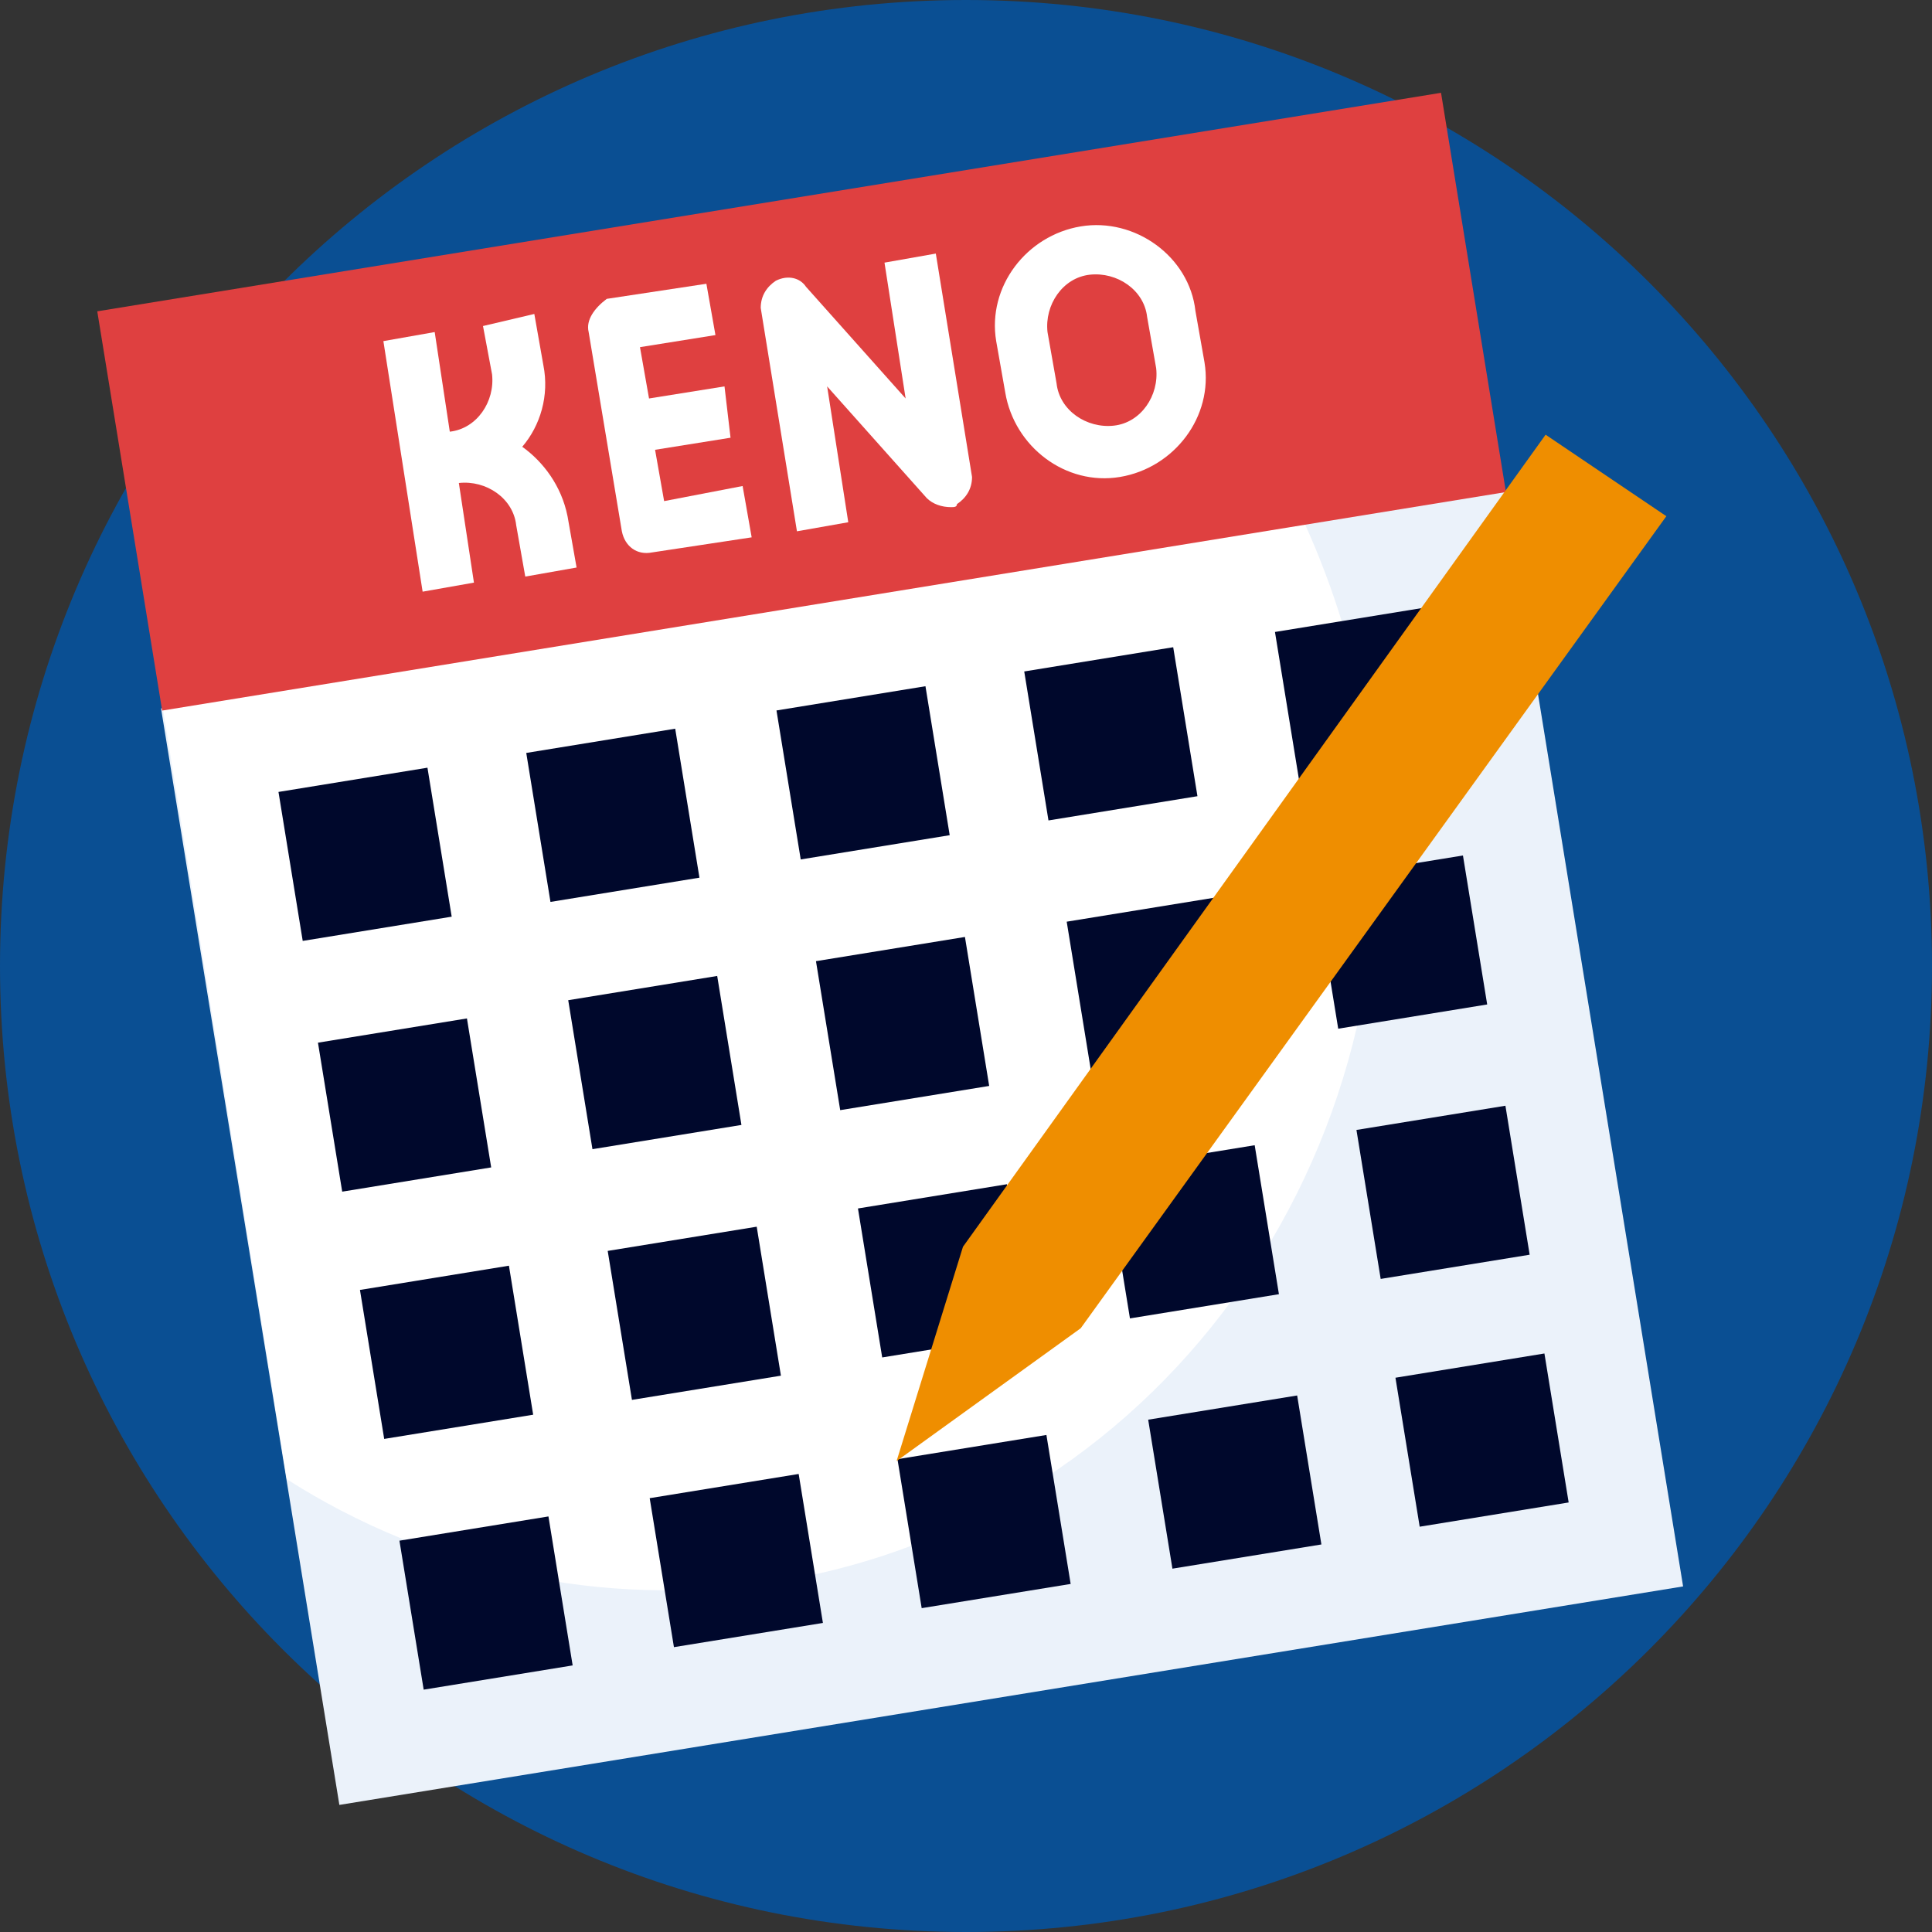
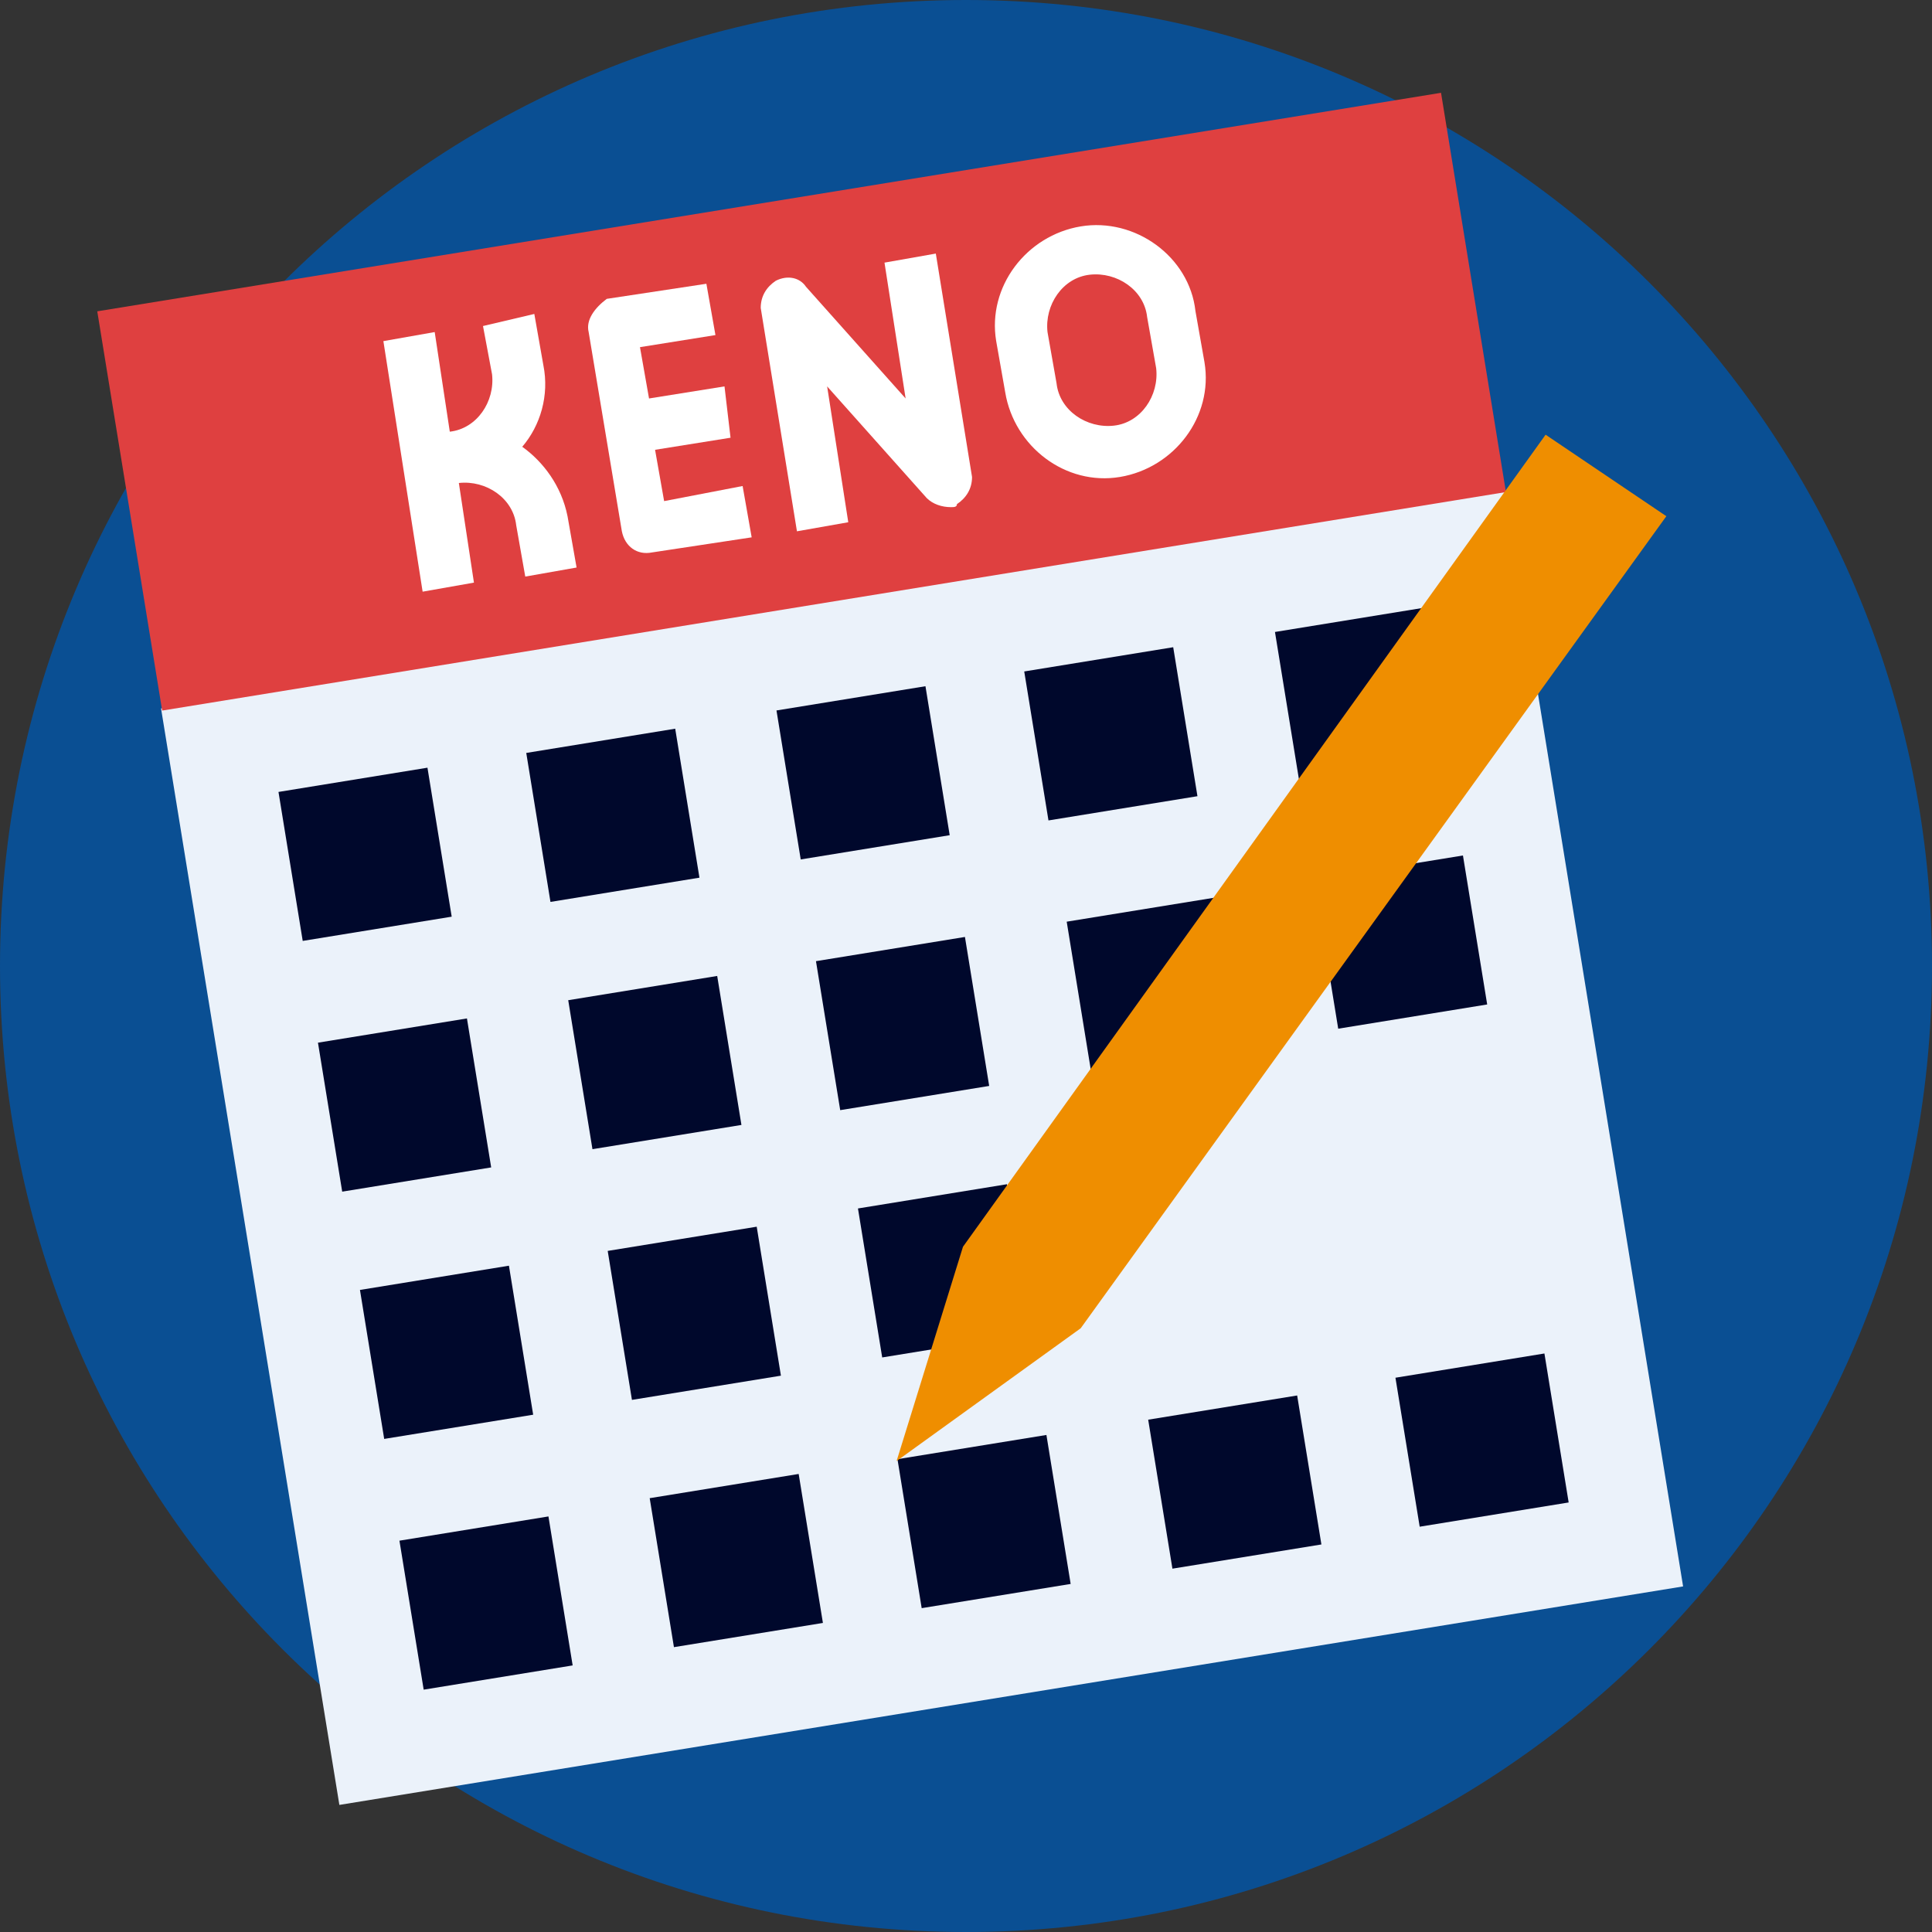
<svg xmlns="http://www.w3.org/2000/svg" width="64" height="64" viewBox="0 0 64 64" fill="none">
  <rect x="0" y="0" width="64" height="64" fill="#333333" stroke="none" />
  <g clip-path="url(#clip0_827_8061)">
    <path d="M64 32C64 49.7 49.7 64 32 64C14.3 64 0 49.7 0 32C0 14.3 14.3 0 32 0C49.7 0 64 14.3 64 32Z" fill="#0A4F93" />
    <path d="M49.849 16.23L5.335 23.469L11.242 59.79L55.755 52.552L49.849 16.23Z" fill="#EBF2FA" />
-     <path d="M9.5 49C14.2 52 19.9 53.3 25.7 52.4C38.7 50.3 47.4 37.7 45.3 24.2C44.9 21.8 44.2 19.5 43.2 17.3L5.4 23.5L9.5 49Z" fill="white" />
    <path d="M14.16 25.431L9.225 26.234L10.028 31.169L14.963 30.366L14.16 25.431Z" fill="#00082C" />
    <path d="M22.367 24.139L17.433 24.942L18.235 29.877L23.17 29.074L22.367 24.139Z" fill="#00082C" />
    <path d="M15.468 33.737L10.533 34.54L11.336 39.475L16.271 38.672L15.468 33.737Z" fill="#00082C" />
    <path d="M23.758 32.33L18.823 33.133L19.626 38.068L24.561 37.265L23.758 32.33Z" fill="#00082C" />
    <path d="M16.859 41.928L11.924 42.731L12.727 47.666L17.662 46.864L16.859 41.928Z" fill="#00082C" />
    <path d="M25.067 40.636L20.131 41.438L20.934 46.373L25.869 45.571L25.067 40.636Z" fill="#00082C" />
    <path d="M18.168 50.234L13.232 51.037L14.035 55.972L18.97 55.169L18.168 50.234Z" fill="#00082C" />
    <path d="M26.457 48.827L21.522 49.629L22.325 54.564L27.26 53.762L26.457 48.827Z" fill="#00082C" />
    <path d="M34.664 47.535L29.73 48.337L30.532 53.272L35.467 52.47L34.664 47.535Z" fill="#00082C" />
    <path d="M42.97 46.227L38.035 47.029L38.838 51.964L43.773 51.162L42.97 46.227Z" fill="#00082C" />
    <path d="M51.161 44.836L46.226 45.639L47.029 50.574L51.964 49.771L51.161 44.836Z" fill="#00082C" />
-     <path d="M49.869 36.629L44.934 37.431L45.737 42.366L50.672 41.564L49.869 36.629Z" fill="#00082C" />
    <path d="M48.462 28.339L43.527 29.142L44.33 34.077L49.265 33.274L48.462 28.339Z" fill="#00082C" />
    <path d="M33.356 39.229L28.421 40.032L29.224 44.967L34.159 44.164L33.356 39.229Z" fill="#00082C" />
-     <path d="M41.563 37.937L36.628 38.739L37.431 43.674L42.366 42.872L41.563 37.937Z" fill="#00082C" />
    <path d="M31.965 31.038L27.03 31.84L27.833 36.775L32.768 35.973L31.965 31.038Z" fill="#00082C" />
    <path d="M40.271 29.73L35.336 30.532L36.139 35.467L41.074 34.665L40.271 29.73Z" fill="#00082C" />
    <path d="M30.657 22.732L25.722 23.535L26.525 28.47L31.46 27.667L30.657 22.732Z" fill="#00082C" />
    <path d="M38.864 21.44L33.929 22.243L34.732 27.178L39.667 26.375L38.864 21.44Z" fill="#00082C" />
    <path d="M47.17 20.132L42.235 20.935L43.038 25.87L47.973 25.067L47.17 20.132Z" fill="#00082C" />
    <path d="M47.736 3.074L3.222 10.313L5.372 23.539L49.886 16.3L47.736 3.074Z" fill="#DF4040" />
    <path d="M55.2 17.1L35.8 44L29.7 48.4L31.9 41.3L51.2 14.4L55.2 17.1Z" fill="#EF8E00" />
    <path d="M16.3 12.4C16.4 13.3 15.8 14.2 14.9 14.3L14.4 11L12.7 11.3L14 19.6L15.7 19.3L15.2 16C16.1 15.9 17 16.5 17.1 17.4L17.4 19.1L19.1 18.8L18.8 17.1C18.6 16.1 18 15.3 17.3 14.8C17.9 14.1 18.2 13.1 18 12.1L17.7 10.4L16 10.8L16.3 12.4Z" fill="white" />
    <path d="M19.5 11L20.6 17.6C20.7 18.1 21.1 18.4 21.6 18.3L24.9 17.8L24.6 16.1L22 16.6L21.7 14.9L24.2 14.5L24 12.8L21.5 13.2L21.2 11.5L23.7 11.1L23.4 9.4L20.1 9.9C19.7 10.2 19.4 10.6 19.5 11Z" fill="white" />
    <path d="M30 13.2L26.7 9.5C26.5 9.2 26.1 9.1 25.7 9.3C25.4 9.5 25.2 9.8 25.2 10.2L26.4 17.6L28.1 17.3L27.4 12.8L30.7 16.5C30.9 16.7 31.2 16.8 31.5 16.8C31.6 16.8 31.7 16.8 31.7 16.7C32 16.5 32.2 16.2 32.2 15.8L31 8.4L29.3 8.7L30 13.2Z" fill="white" />
    <path d="M35.8 7.5C34 7.8 32.7 9.5 33 11.3L33.3 13C33.6 14.8 35.3 16.1 37.1 15.8C38.9 15.5 40.2 13.8 39.9 12L39.6 10.3C39.4 8.5 37.6 7.2 35.8 7.5ZM38.3 12.2C38.4 13.1 37.8 14 36.9 14.1C36 14.2 35.1 13.6 35 12.7L34.7 11C34.6 10.1 35.2 9.2 36.1 9.1C37 9 37.9 9.6 38 10.5L38.3 12.2Z" fill="white" />
  </g>
  <defs>
    <clipPath id="clip0_827_8061">
      <rect width="64" height="64" fill="white" />
    </clipPath>
  </defs>
</svg>